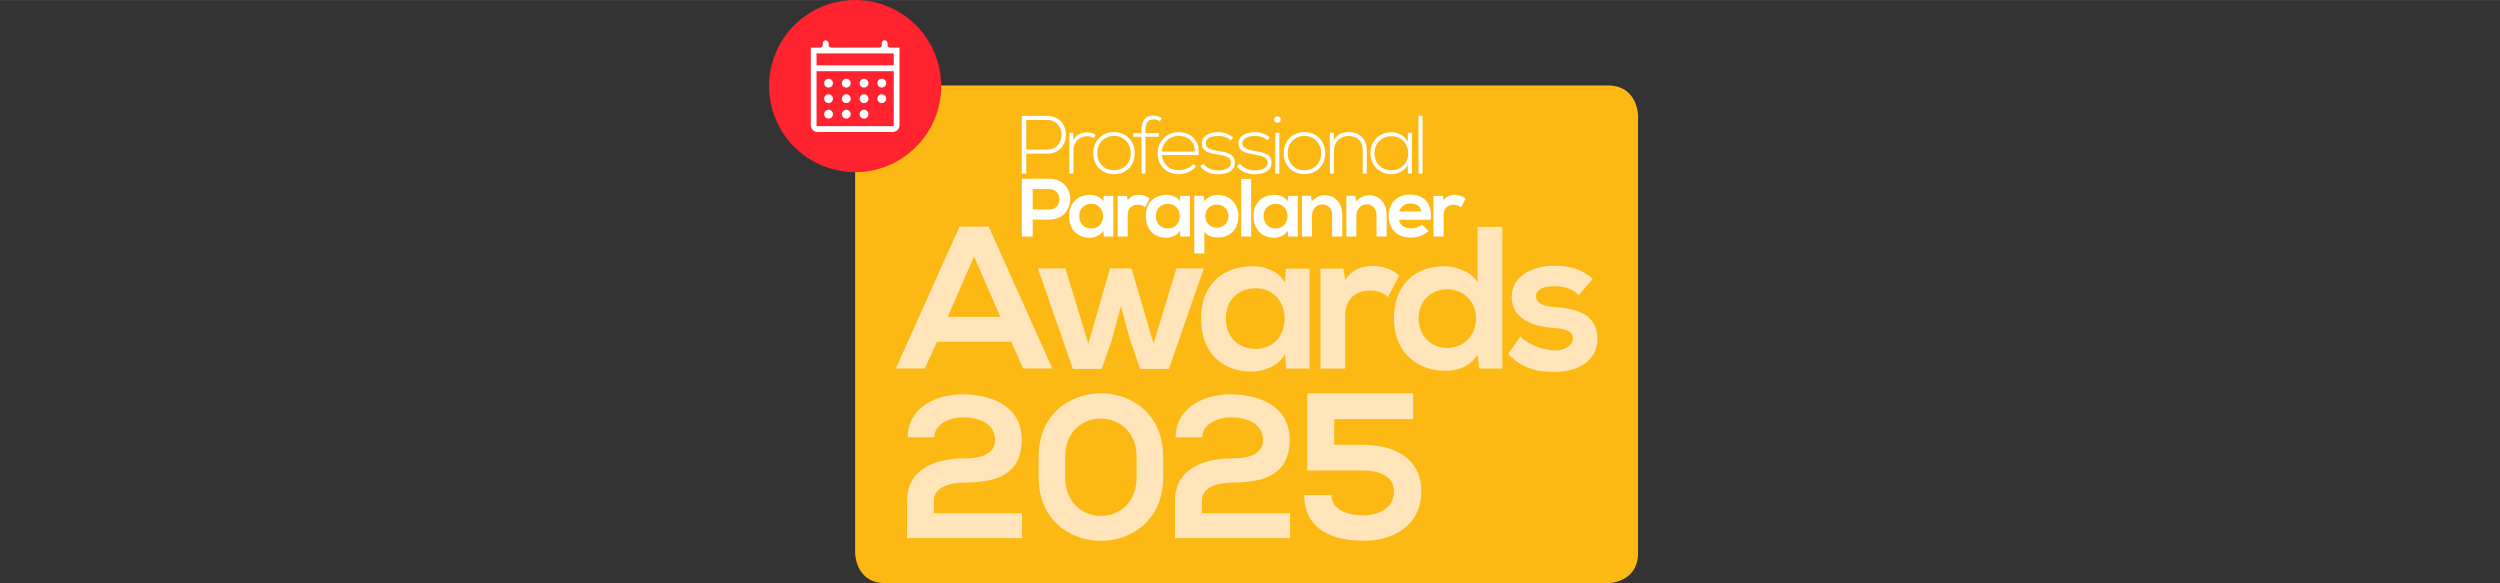
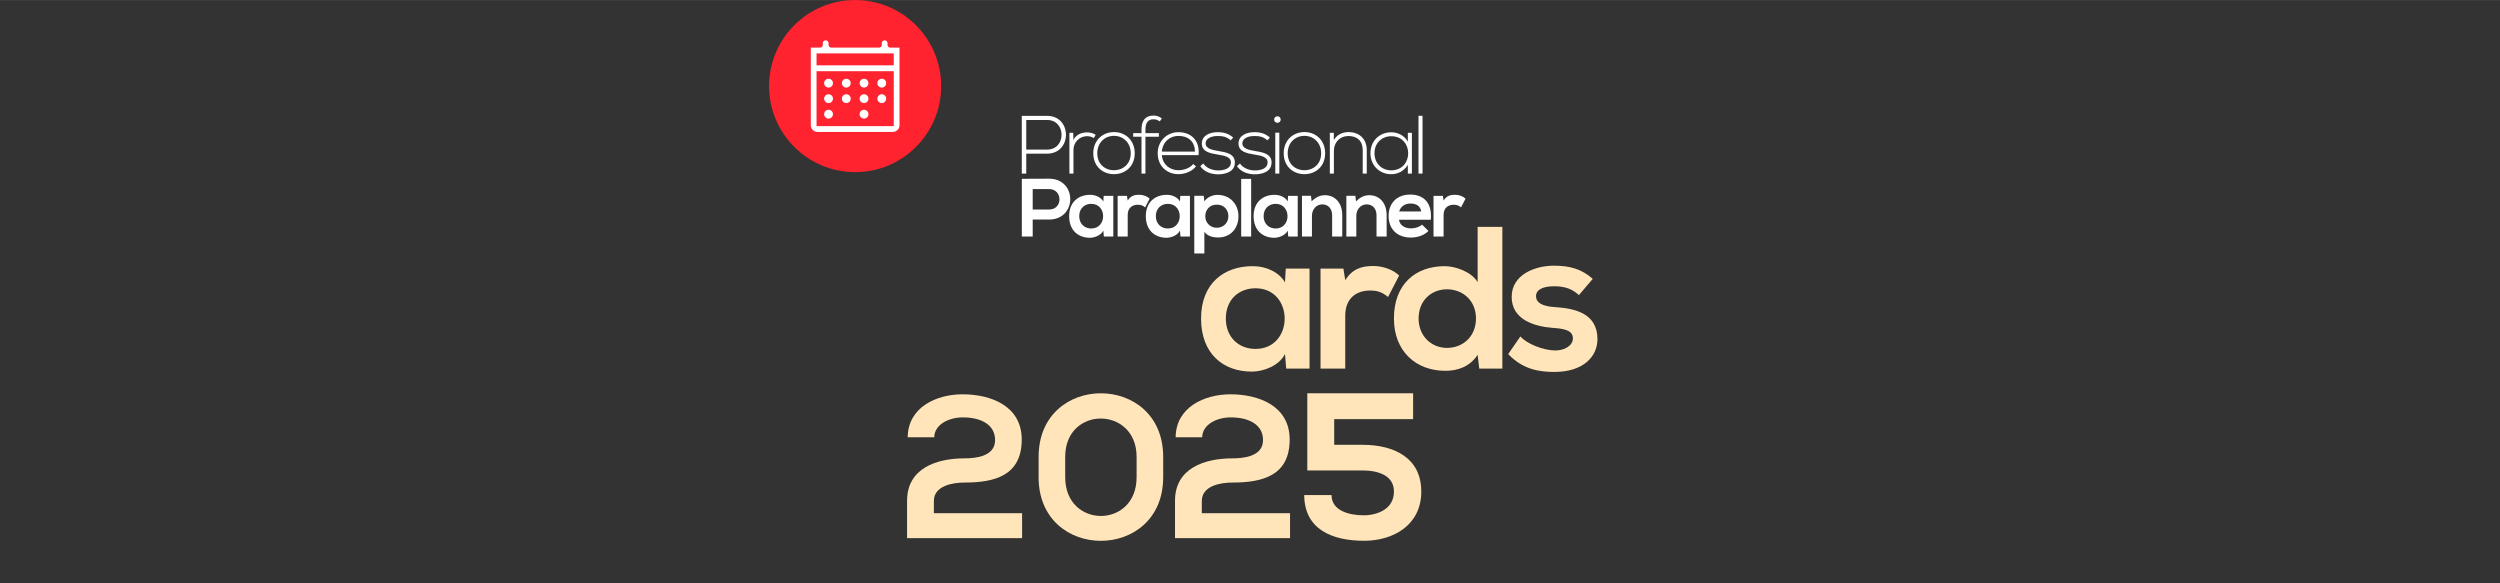
<svg xmlns="http://www.w3.org/2000/svg" id="a" width="165.53mm" height="38.62mm" viewBox="0 0 469.23 109.46">
  <rect x="0" y="0" width="469.23" height="109.46" fill="#333333" stroke="none" />
  <defs>
    <clipPath id="b">
-       <rect x="160.5" y="16.02" width="146.96" height="93.44" fill="none" />
-     </clipPath>
+       </clipPath>
    <clipPath id="c">
      <rect x="191.78" y="21.68" width="83.29" height="25.89" fill="none" />
    </clipPath>
  </defs>
  <g clip-path="url(#b)">
    <path d="M166.2,16.02s-5.7,0-5.7,5.7v82.03s0,5.7,5.7,5.7h135.55s5.7,0,5.7-5.7V21.73s0-5.7-5.7-5.7h-135.55Z" fill="#fcb813" />
  </g>
-   <path d="M189.79,64.14h-13.93l-2.28,5.02h-5.44l11.95-26.64h5.48l11.95,26.64h-5.48l-2.24-5.02ZM182.82,48.12l-4.95,11.34h9.89l-4.95-11.34Z" fill="#ffe5b9" />
-   <path d="M212.39,50.37l4.11,14.12,4.3-14.12h5.14l-6.54,18.87h-5.4l-1.94-5.56-1.67-6.28-1.67,6.28-1.94,5.56h-5.4l-6.58-18.87h5.17l4.3,14.12,4.07-14.12h4.07Z" fill="#ffe5b9" />
  <path d="M241.34,50.41h4.45v18.76h-4.38l-.23-2.74c-1.07,2.21-4,3.27-6.09,3.31-5.56.04-9.66-3.39-9.66-9.97s4.3-9.86,9.78-9.82c2.51,0,4.91,1.18,5.97,3.04l.15-2.59ZM230.08,59.77c0,3.58,2.47,5.71,5.56,5.71,7.31,0,7.31-11.38,0-11.38-3.08,0-5.56,2.09-5.56,5.67Z" fill="#ffe5b9" />
  <path d="M252.15,50.41l.34,2.17c1.45-2.32,3.39-2.66,5.29-2.66s3.81.76,4.83,1.79l-2.09,4.03c-.95-.8-1.83-1.22-3.35-1.22-2.44,0-4.68,1.29-4.68,4.76v9.89h-4.64v-18.76h4.3Z" fill="#ffe5b9" />
  <path d="M281.98,42.57v26.6h-4.34l-.3-2.59c-1.45,2.25-3.77,3.01-6.05,3.01-5.52,0-9.66-3.65-9.66-9.82,0-6.47,4.07-9.82,9.55-9.82,1.98,0,5.06,1.07,6.16,3.01v-10.39h4.64ZM266.26,59.77c0,3.27,2.36,5.52,5.33,5.52s5.44-2.13,5.44-5.52-2.51-5.48-5.44-5.48-5.33,2.09-5.33,5.48Z" fill="#ffe5b9" />
  <path d="M296.36,55.39c-1.33-1.26-2.85-1.67-4.64-1.67-2.21,0-3.42.68-3.42,1.86s1.1,1.9,3.5,2.05c3.54.23,8.03,1.03,8.03,6.01,0,3.31-2.7,6.16-8.07,6.16-2.97,0-5.94-.49-8.68-3.35l2.28-3.31c1.33,1.48,4.38,2.59,6.47,2.63,1.75.04,3.39-.88,3.39-2.25,0-1.29-1.07-1.83-3.73-1.98-3.54-.27-7.76-1.56-7.76-5.82s4.49-5.86,7.91-5.86c2.93,0,5.14.57,7.31,2.47l-2.59,3.04Z" fill="#ffe5b9" />
  <g clip-path="url(#c)">
    <path d="M269.06,36.75v7.64h1.89v-4.03c0-1.41.91-1.94,1.91-1.94.62,0,.98.17,1.36.5l.85-1.64c-.42-.42-1.18-.73-1.97-.73s-1.56.14-2.15,1.08l-.14-.88h-1.75ZM262.62,39.68c.28-.99,1.12-1.49,2.14-1.49,1.08,0,1.86.5,1.98,1.49h-4.12ZM268.55,41.24c.29-3.14-1.3-4.73-3.86-4.73s-4.06,1.67-4.06,4c0,2.45,1.56,4.07,4.2,4.07,1.16,0,2.48-.4,3.28-1.24l-1.21-1.19c-.43.45-1.35.71-2.04.71-1.33,0-2.15-.68-2.28-1.63h5.96ZM260.26,44.39v-4.01c0-2.4-1.44-3.75-3.24-3.75-.96,0-1.73.39-2.51,1.15l-.12-1.04h-1.69v7.65h1.87v-3.9c0-1.16.79-2.14,1.95-2.14s1.84.88,1.84,2.04v4h1.89ZM251.93,44.39v-4.01c0-2.4-1.44-3.75-3.24-3.75-.96,0-1.74.39-2.51,1.15l-.12-1.04h-1.69v7.65h1.87v-3.9c0-1.16.79-2.14,1.95-2.14s1.84.88,1.84,2.04v4h1.89ZM239.43,38.25c2.97,0,2.97,4.63,0,4.63-1.25,0-2.26-.87-2.26-2.32s1.01-2.31,2.26-2.31M241.7,37.8c-.43-.76-1.41-1.24-2.43-1.24-2.23-.02-3.98,1.36-3.98,4s1.67,4.07,3.93,4.06c.85-.02,2.04-.45,2.48-1.35l.09,1.12h1.78v-7.64h-1.81l-.06,1.05ZM232.96,44.39h1.87v-10.83h-1.87v10.83ZM226.05,47.58v-4.09c.54.84,1.73,1.08,2.54,1.08,2.45,0,3.86-1.77,3.86-4s-1.56-4-3.92-4c-.87,0-1.89.37-2.48,1.22l-.12-1.05h-1.77v10.83h1.89ZM228.39,42.74c-1.29,0-2.17-.98-2.17-2.17s.81-2.17,2.17-2.17,2.17.98,2.17,2.17-.88,2.17-2.17,2.17M219.2,38.25c2.97,0,2.97,4.63,0,4.63-1.25,0-2.26-.87-2.26-2.32s1.01-2.31,2.26-2.31M221.47,37.8c-.43-.76-1.41-1.24-2.43-1.24-2.23-.02-3.98,1.36-3.98,4s1.67,4.07,3.93,4.06c.85-.02,2.04-.45,2.48-1.35l.09,1.12h1.78v-7.64h-1.81l-.06,1.05ZM209.77,36.75v7.64h1.89v-4.03c0-1.41.91-1.94,1.91-1.94.62,0,.98.17,1.36.5l.85-1.64c-.42-.42-1.18-.73-1.97-.73s-1.56.14-2.15,1.08l-.14-.88h-1.75ZM204.82,38.25c2.97,0,2.97,4.63,0,4.63-1.25,0-2.26-.87-2.26-2.32s1.01-2.31,2.26-2.31M207.08,37.8c-.43-.76-1.41-1.24-2.43-1.24-2.23-.02-3.98,1.36-3.98,4s1.67,4.07,3.94,4.06c.85-.02,2.04-.45,2.48-1.35l.09,1.12h1.78v-7.64h-1.81l-.06,1.05ZM196.9,33.53c-1.7,0-3.41.02-5.11.02v10.84h2.04v-3.19h3.07c5.31,0,5.3-7.67,0-7.67M193.83,35.48h3.07c2.6,0,2.62,3.84,0,3.84h-3.07v-3.84Z" fill="#fff" />
    <path d="M266.24,32.57h.76v-10.84h-.76v10.84ZM261.11,25.56c4.26,0,4.26,6.4,0,6.4-1.74,0-3.13-1.29-3.13-3.21s1.39-3.19,3.13-3.19M264.24,24.92v1.67c-.64-1.19-1.89-1.77-3.13-1.77-2.14,0-3.89,1.58-3.89,3.92s1.75,3.95,3.89,3.95c1.24,0,2.39-.56,3.13-1.75v1.63h.76v-7.65h-.76ZM249.6,24.92v7.65h.76v-4.26c0-1.58,1.1-2.77,2.68-2.79,1.66-.02,2.73.91,2.73,2.65v4.4h.76v-4.41c0-2.12-1.41-3.38-3.45-3.38-1.07.02-2.14.45-2.73,1.5v-1.36h-.74ZM244.83,31.94c-1.74,0-3.14-1.19-3.14-3.18s1.41-3.27,3.14-3.27,3.14,1.29,3.14,3.27-1.41,3.18-3.14,3.18M244.83,32.68c2.15,0,3.89-1.49,3.89-3.92s-1.73-3.98-3.89-3.98-3.89,1.55-3.89,3.98,1.74,3.92,3.89,3.92M239.15,22.43c0,.81,1.22.81,1.22,0s-1.22-.81-1.22,0M240.12,32.57h-.76v-7.68h.76v7.68ZM238.35,25.82c-.76-.71-1.73-1.02-2.85-1.02-1.55-.02-3.05.63-3.04,2.14.02,1.53,1.49,1.81,2.97,2.06,1.25.2,2.53.42,2.49,1.52-.05,1.21-1.46,1.46-2.39,1.46-1.02,0-2.17-.39-2.8-1.3l-.56.5c.67,1.02,2,1.53,3.35,1.53s3.1-.45,3.14-2.14c.08-1.78-1.8-2.01-3.16-2.25-.96-.17-2.29-.37-2.32-1.39-.03-.98,1.12-1.43,2.31-1.41.85,0,1.61.12,2.39.81l.46-.5ZM231.46,25.82c-.76-.71-1.74-1.02-2.85-1.02-1.55-.02-3.05.63-3.04,2.14.02,1.53,1.49,1.81,2.97,2.06,1.25.2,2.53.42,2.49,1.52-.05,1.21-1.46,1.46-2.39,1.46-1.02,0-2.17-.39-2.8-1.3l-.56.5c.67,1.02,2,1.53,3.35,1.53s3.1-.45,3.14-2.14c.08-1.78-1.8-2.01-3.16-2.25-.96-.17-2.29-.37-2.32-1.39-.03-.98,1.12-1.43,2.31-1.41.85,0,1.61.12,2.39.81l.46-.5ZM218.07,28.44c.17-1.87,1.53-2.94,3.11-2.94,1.84,0,3.08,1.05,3.1,2.94h-6.21ZM221.18,32.68c1.22,0,2.56-.5,3.3-1.47l-.54-.43c-.57.76-1.75,1.16-2.76,1.16-1.58,0-2.96-1.04-3.11-2.83h6.89c.29-2.99-1.63-4.31-3.78-4.31s-3.89,1.66-3.89,3.95c0,2.43,1.73,3.93,3.89,3.93M214.99,32.57v-6.92h2.52v-.67h-2.52v-.68c0-1.33.56-1.92,1.52-1.92.46,0,.76.14,1.18.39l.37-.56c-.43-.32-.94-.53-1.52-.53-1.69,0-2.29,1.1-2.29,2.62v.68h-1.56v.67h1.56v6.92h.74ZM209.09,31.94c-1.74,0-3.14-1.19-3.14-3.18s1.41-3.27,3.14-3.27,3.14,1.29,3.14,3.27-1.41,3.18-3.14,3.18M209.09,32.68c2.15,0,3.89-1.49,3.89-3.92s-1.74-3.98-3.89-3.98-3.89,1.55-3.89,3.98,1.74,3.92,3.89,3.92M200.72,24.92v7.65h.76v-4.46c0-1.39,1.1-2.54,2.53-2.56.45,0,.9.11,1.3.36l.34-.62c-.51-.31-1.07-.46-1.64-.45-.98,0-2.06.4-2.54,1.44l-.03-1.36h-.71ZM196.54,28.83c4.71,0,4.71-7.09,0-7.09h-4.76v10.84h.84v-3.75h3.92ZM196.54,22.51c3.61,0,3.61,5.56,0,5.56h-3.92v-5.56h3.92Z" fill="#fff" />
  </g>
  <path d="M170.37,82.07c.04-5.63,5.37-8.07,10.28-8.07,5.33,0,11.12,2.17,11.12,8.49,0,6.78-5.1,8.07-10.7,8.07-2.21,0-5.79.57-5.79,3.47v2.28h16.56v4.68h-21.59v-7.01c0-6.13,5.56-7.96,10.81-7.96,2.02,0,5.71-.34,5.71-3.43,0-2.89-2.63-4.26-6.05-4.26-2.63,0-5.33,1.33-5.37,3.73h-4.99Z" fill="#ffe5b9" />
  <path d="M194.94,85.73c0-15.91,23.38-15.88,23.38,0v3.85c0,15.88-23.38,15.91-23.38,0v-3.85ZM199.93,89.58c0,9.67,13.4,9.67,13.4,0v-3.85c0-9.52-13.4-9.63-13.4,0v3.85Z" fill="#ffe5b9" />
  <path d="M220.66,82.07c.04-5.63,5.37-8.07,10.28-8.07,5.33,0,11.12,2.17,11.12,8.49,0,6.78-5.1,8.07-10.7,8.07-2.21,0-5.79.57-5.79,3.47v2.28h16.56v4.68h-21.59v-7.01c0-6.13,5.56-7.96,10.81-7.96,2.02,0,5.71-.34,5.71-3.43,0-2.89-2.63-4.26-6.05-4.26-2.63,0-5.33,1.33-5.37,3.73h-4.99Z" fill="#ffe5b9" />
  <path d="M265.22,78.66h-14.8v4.82h5.33c5.84,0,11.04,2.39,11.01,8.81,0,6.23-5.21,9.2-10.73,9.2-6.03,0-11.2-2.15-11.24-8.58h5.13c0,3.02,3.45,3.8,6.03,3.8s5.68-1.18,5.68-4.43c.04-3.09-3.06-3.99-5.88-3.99h-10.38v-14.49h19.86v4.86Z" fill="#ffe5b9" />
  <path d="M160.5,0c-8.93,0-16.15,7.24-16.15,16.15s7.23,16.15,16.15,16.15,16.15-7.23,16.15-16.15S169.43,0,160.5,0Z" fill="#ff222f" />
  <path d="M166.59,8.43v-.3c0-.29-.22-.56-.52-.57-.32-.02-.57.23-.57.54v.33c0,.27-.22.5-.5.5h-8.98c-.27,0-.5-.22-.5-.5v-.3c0-.29-.22-.56-.52-.57-.32-.02-.57.23-.57.54v.33c0,.27-.22.5-.5.5h-1.75v14.57c0,.69.56,1.25,1.25,1.25h14.15c.69,0,1.25-.56,1.25-1.25v-14.57h-1.75c-.27,0-.5-.22-.5-.5h0ZM167.75,10.01v2.25h-14.49v-2.25h14.49ZM153.26,23.67v-10.32h14.49v10.32h-14.49Z" fill="#fff" />
  <path d="M155.51,16.43c.46,0,.83-.37.83-.83s-.37-.83-.83-.83-.83.37-.83.83.37.83.83.83Z" fill="#fff" />
  <path d="M158.84,16.43c.46,0,.83-.37.83-.83s-.37-.83-.83-.83-.83.37-.83.83.37.83.83.83Z" fill="#fff" />
  <path d="M162.17,16.43c.46,0,.83-.37.83-.83s-.37-.83-.83-.83-.83.37-.83.83.37.83.83.83Z" fill="#fff" />
  <path d="M165.5,16.43c.46,0,.83-.37.83-.83s-.37-.83-.83-.83-.83.37-.83.83.37.83.83.83Z" fill="#fff" />
  <path d="M155.51,19.34c.46,0,.83-.37.83-.83s-.37-.83-.83-.83-.83.37-.83.83.37.83.83.83Z" fill="#fff" />
  <path d="M158.84,19.34c.46,0,.83-.37.83-.83s-.37-.83-.83-.83-.83.37-.83.83.37.83.83.83Z" fill="#fff" />
  <path d="M162.17,19.34c.46,0,.83-.37.83-.83s-.37-.83-.83-.83-.83.37-.83.83.37.83.83.83Z" fill="#fff" />
  <path d="M165.5,19.34c.46,0,.83-.37.83-.83s-.37-.83-.83-.83-.83.37-.83.83.37.83.83.83Z" fill="#fff" />
  <path d="M155.51,22.25c.46,0,.83-.37.83-.83s-.37-.83-.83-.83-.83.37-.83.83.37.83.83.83Z" fill="#fff" />
-   <path d="M158.84,22.25c.46,0,.83-.37.83-.83s-.37-.83-.83-.83-.83.37-.83.83.37.83.83.83Z" fill="#fff" />
  <path d="M162.17,22.25c.46,0,.83-.37.83-.83s-.37-.83-.83-.83-.83.37-.83.83.37.83.83.83Z" fill="#fff" />
</svg>